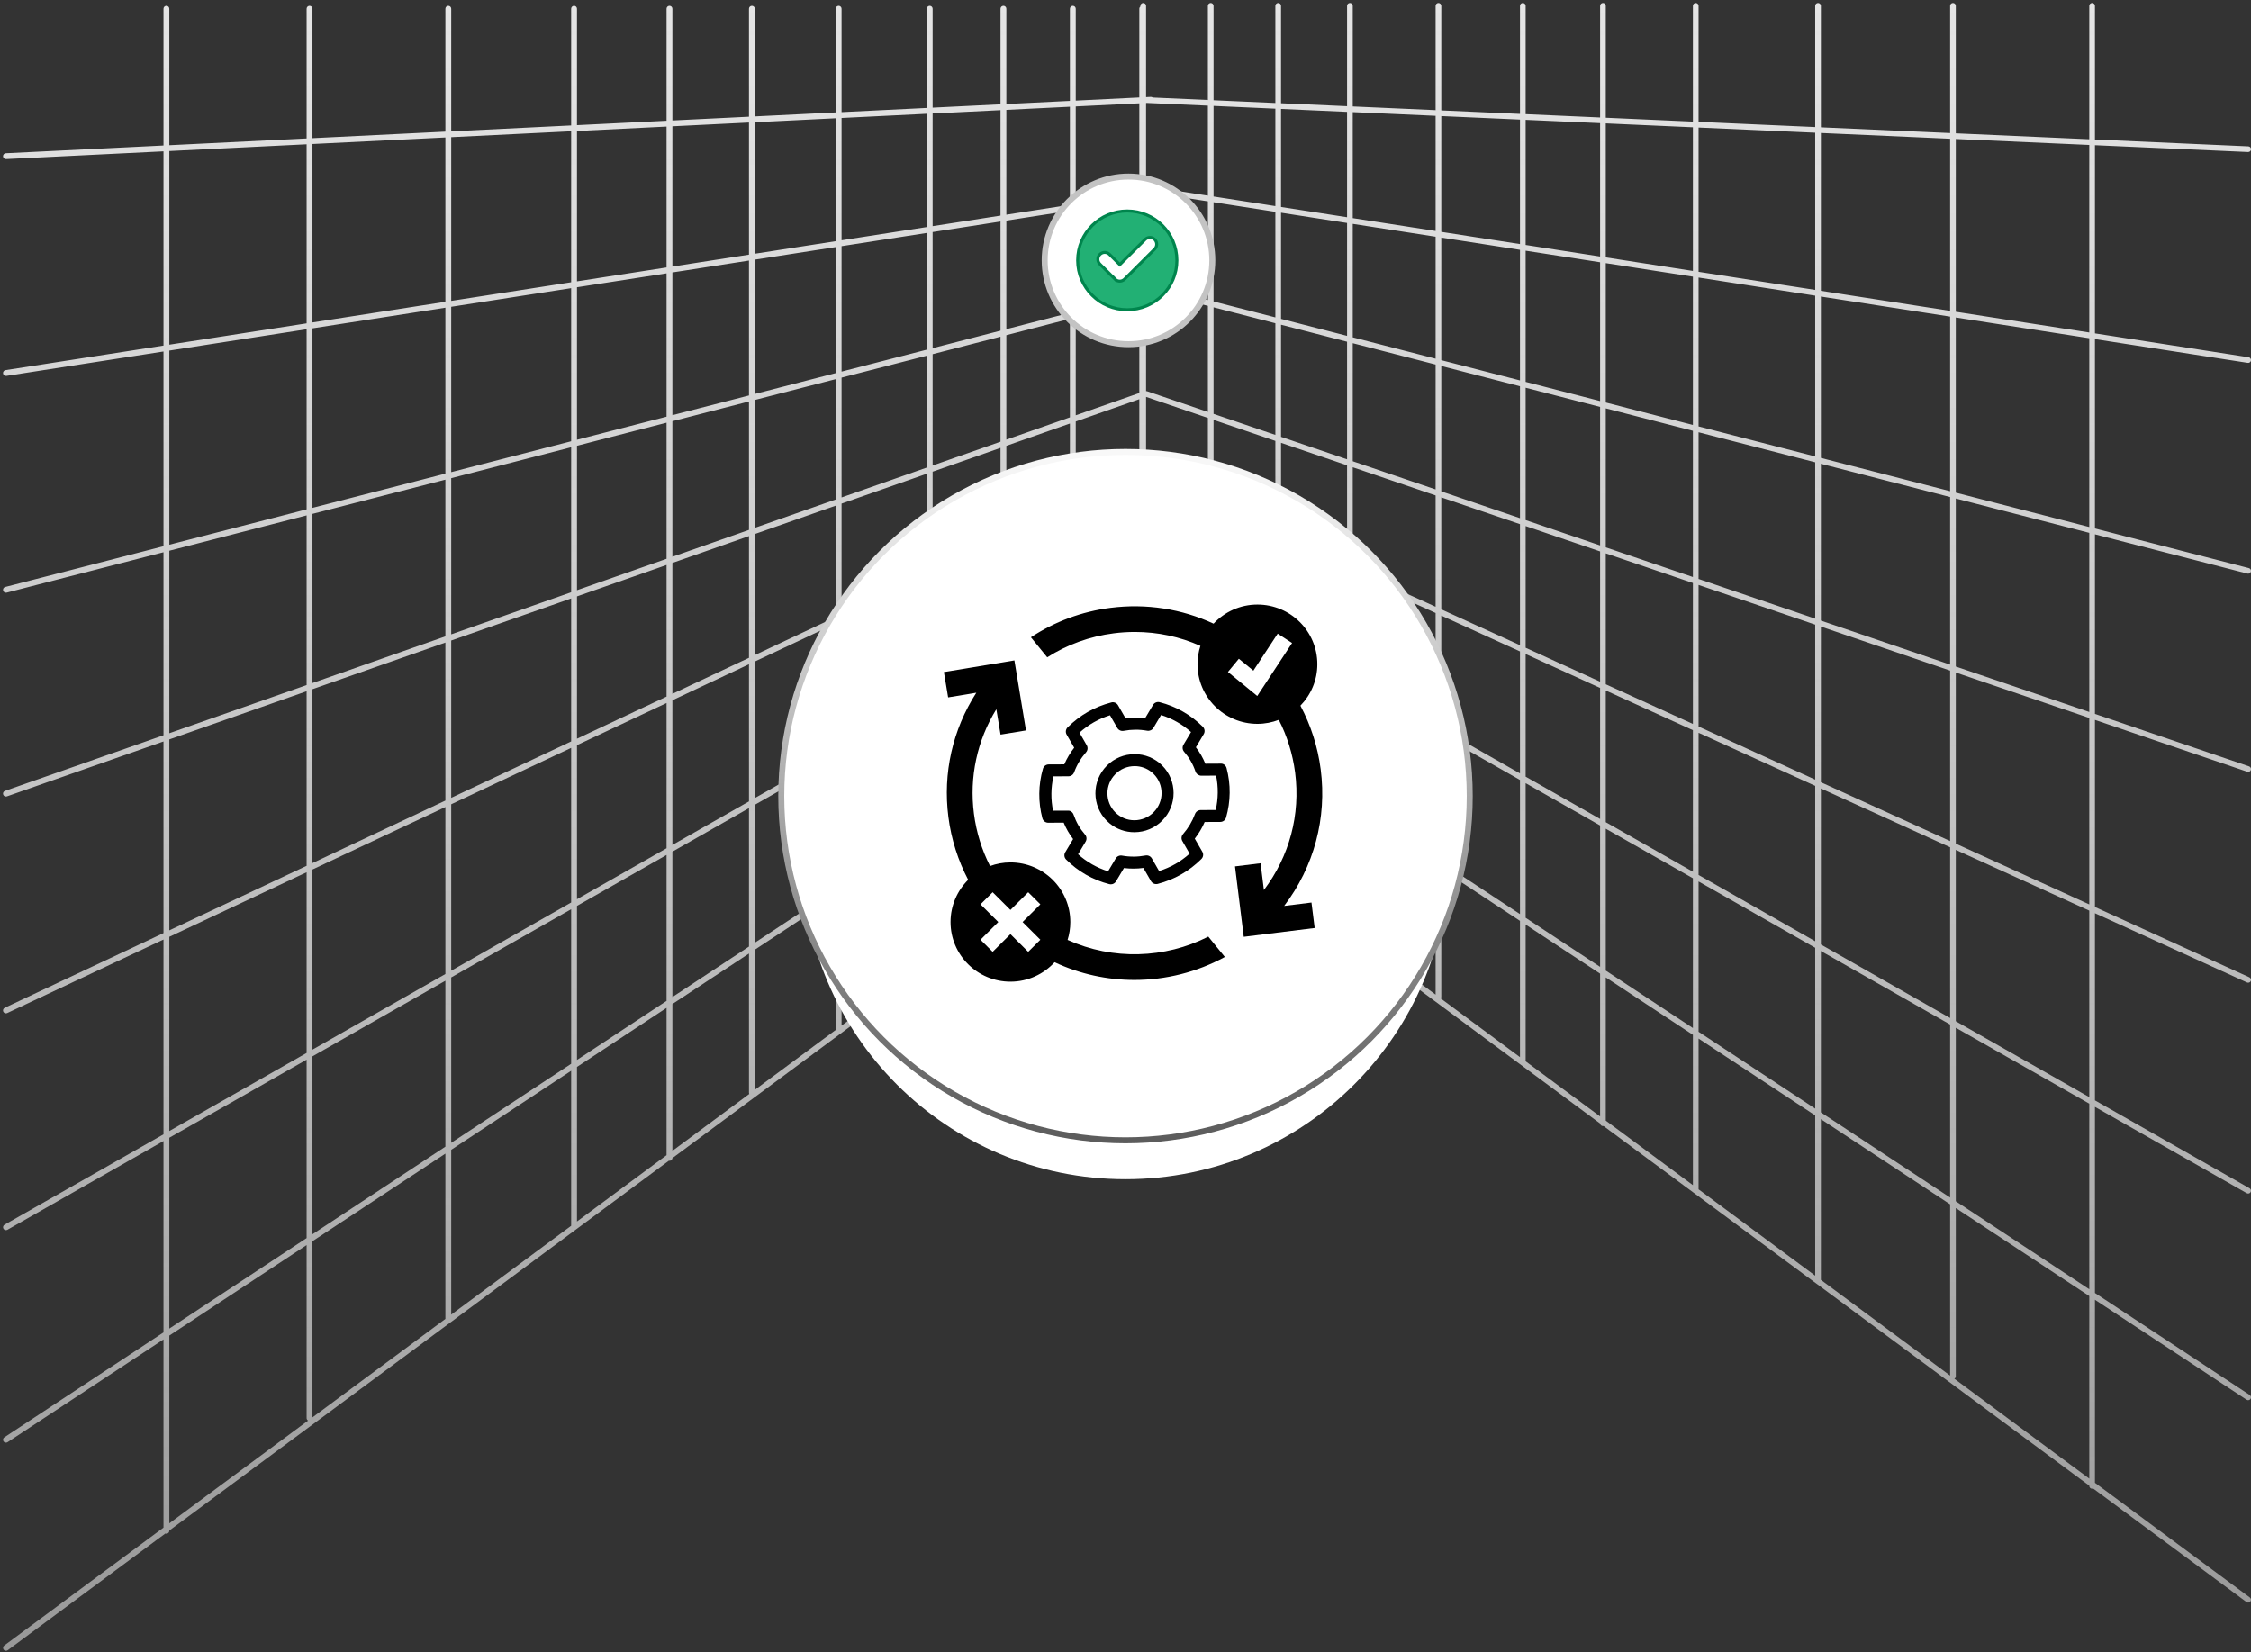
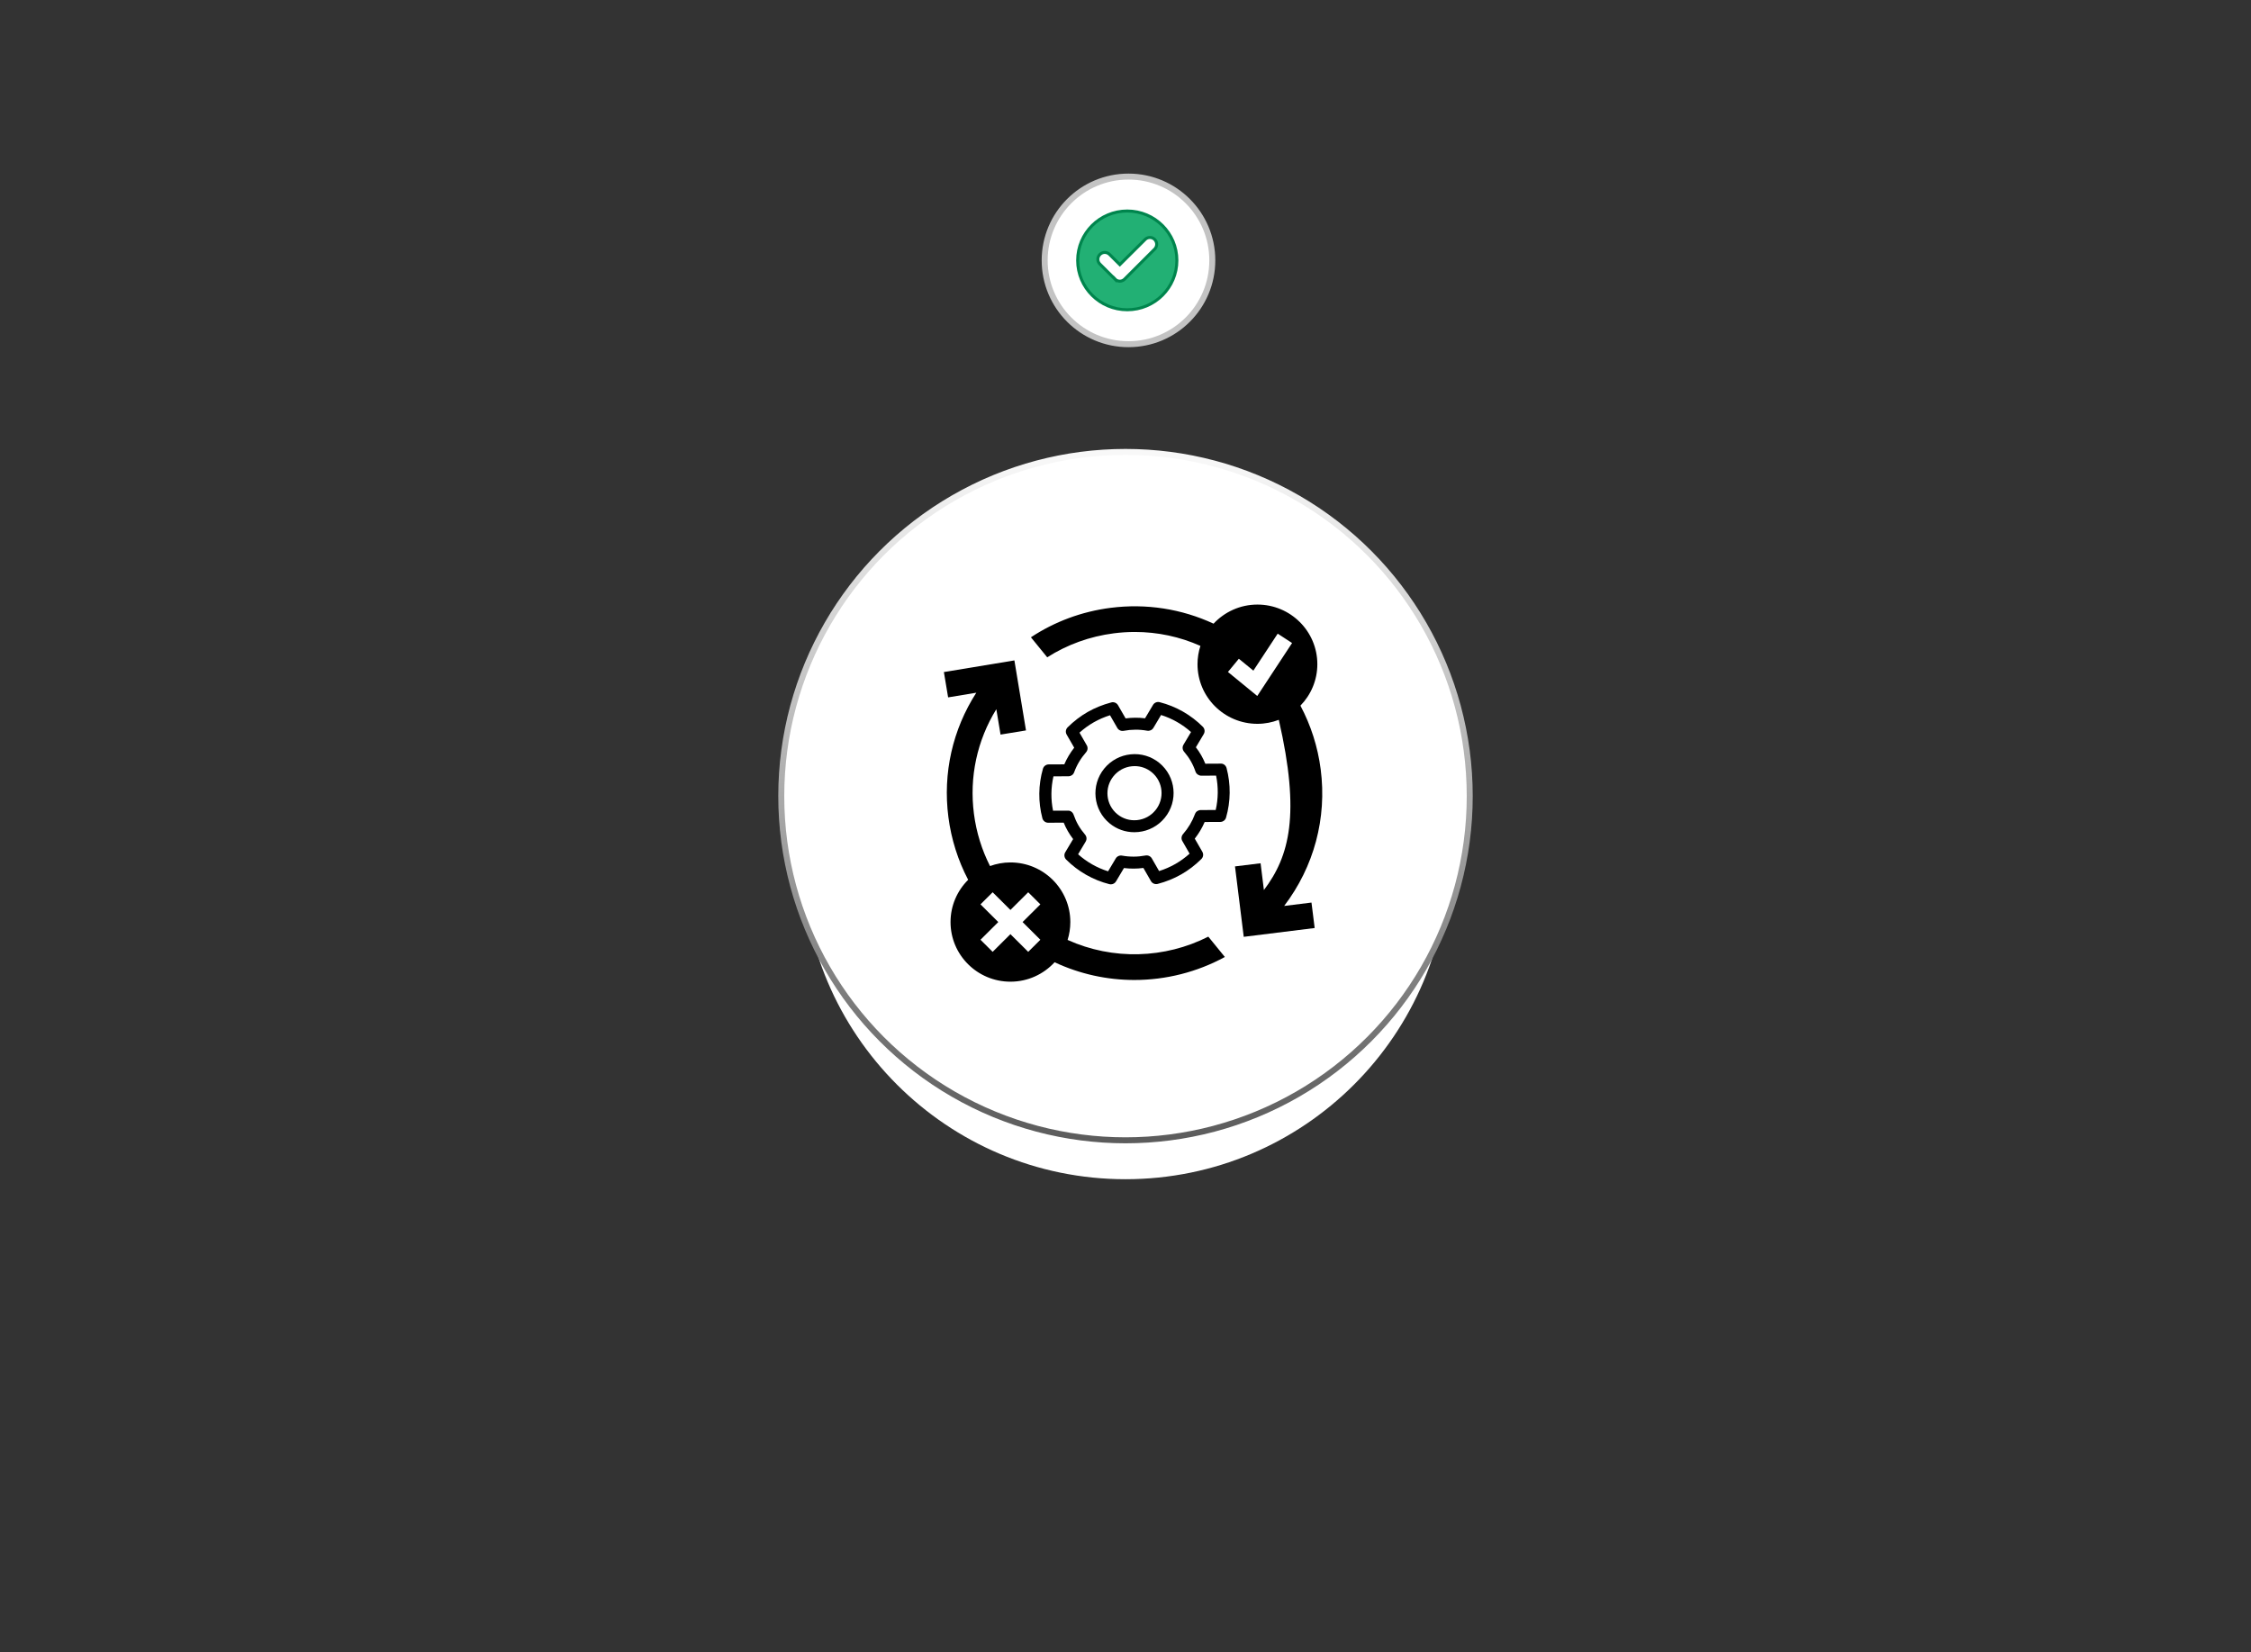
<svg xmlns="http://www.w3.org/2000/svg" width="376" height="276" viewBox="0 0 376 276" fill="none">
  <rect x="0" y="0" width="376" height="276" fill="#333333" stroke="none" />
-   <path fill-rule="evenodd" clip-rule="evenodd" d="M349.46 0.5C349.722 0.5 349.934 0.712 349.934 0.974V23.309L375.556 24.452C375.817 24.465 376.018 24.687 376.005 24.949C375.993 25.21 375.77 25.411 375.509 25.398L349.934 24.258V55.694L375.602 59.68C375.86 59.72 376.037 59.962 375.997 60.221C375.957 60.48 375.715 60.657 375.456 60.617L349.934 56.653V88.289L375.647 94.912C375.901 94.977 376.053 95.236 375.988 95.489C375.923 95.742 375.664 95.895 375.411 95.829L349.934 89.267V119.263L375.69 128.032C375.937 128.119 376.066 128.39 375.979 128.636C375.892 128.883 375.622 129.013 375.375 128.926L349.934 120.264V151.524L375.727 163.27C375.966 163.378 376.072 163.658 375.964 163.897C375.857 164.135 375.576 164.241 375.338 164.134L349.934 152.565V183.825L375.761 198.512C375.988 198.642 376.068 198.931 375.938 199.159C375.809 199.386 375.52 199.466 375.292 199.336L349.934 184.915V216.006L375.79 233.047C376.008 233.191 376.069 233.485 375.925 233.704C375.781 233.922 375.487 233.982 375.268 233.838L349.934 217.141V247.717L375.808 266.876C376.019 267.031 376.063 267.328 375.907 267.538C375.751 267.749 375.455 267.793 375.244 267.637L349.637 248.676C349.582 248.698 349.523 248.71 349.46 248.71C349.199 248.71 348.987 248.498 348.987 248.236V248.194L267.85 188.116C267.842 188.118 267.833 188.12 267.824 188.121C267.813 188.123 267.803 188.124 267.792 188.125C267.778 188.126 267.764 188.127 267.749 188.127C267.501 188.127 267.297 187.935 267.277 187.692L191.283 131.422V134.757C191.283 134.844 191.26 134.926 191.22 134.997C191.196 135.04 191.164 135.08 191.126 135.115C191.111 135.129 191.096 135.142 191.079 135.154L112.313 193.477C112.292 193.727 112.083 193.923 111.827 193.923C111.792 193.923 111.758 193.92 111.724 193.912L28.283 255.697V255.737C28.283 256.007 28.065 256.225 27.796 256.225C27.733 256.225 27.672 256.213 27.617 256.191L1.284 275.689C1.068 275.849 0.763 275.803 0.603 275.587C0.443 275.371 0.488 275.066 0.704 274.906L27.309 255.206V223.762L1.259 240.931C1.034 241.079 0.732 241.017 0.584 240.793C0.436 240.568 0.498 240.266 0.722 240.118L27.309 222.595V190.622L1.235 205.45C1.001 205.583 0.704 205.502 0.571 205.268C0.438 205.034 0.519 204.736 0.753 204.603L27.309 189.501V156.964L1.188 169.249C0.942 169.359 0.654 169.25 0.543 169.005C0.433 168.76 0.542 168.471 0.787 168.36L27.309 155.888V123.866L1.149 133.043C0.895 133.132 0.617 132.999 0.528 132.745C0.438 132.491 0.572 132.213 0.825 132.124L27.309 122.833V92.259L1.112 99.007C0.851 99.074 0.586 98.917 0.519 98.657C0.452 98.396 0.608 98.13 0.869 98.063L27.309 91.253V58.719L1.065 62.795C0.799 62.836 0.55 62.654 0.509 62.388C0.468 62.122 0.65 61.873 0.916 61.832L27.309 57.733V25.284L1.015 26.578C0.746 26.591 0.517 26.384 0.504 26.116C0.491 25.847 0.698 25.618 0.967 25.605L27.309 24.308V1.461C27.309 1.192 27.527 0.974 27.796 0.974C28.065 0.974 28.283 1.192 28.283 1.461V24.26L51.215 23.131V1.461C51.215 1.192 51.433 0.974 51.702 0.974C51.971 0.974 52.19 1.192 52.19 1.461V23.083L74.395 21.989V1.461C74.395 1.192 74.613 0.974 74.882 0.974C75.151 0.974 75.369 1.192 75.369 1.461V21.941L95.403 20.955V1.461C95.403 1.192 95.621 0.974 95.89 0.974C96.159 0.974 96.377 1.192 96.377 1.461V20.907L111.34 20.17V1.461C111.34 1.192 111.558 0.974 111.827 0.974C112.096 0.974 112.315 1.192 112.315 1.461V20.122L125.106 19.492V1.461C125.106 1.192 125.324 0.974 125.593 0.974C125.862 0.974 126.081 1.192 126.081 1.461V19.444L139.598 18.778V1.461C139.598 1.192 139.816 0.974 140.085 0.974C140.354 0.974 140.572 1.192 140.572 1.461V18.73L154.809 18.029V1.461C154.809 1.192 155.027 0.974 155.296 0.974C155.565 0.974 155.783 1.192 155.783 1.461V17.981L167.121 17.423V1.461C167.121 1.192 167.34 0.974 167.609 0.974C167.878 0.974 168.096 1.192 168.096 1.461V17.375L178.715 16.852V1.461C178.715 1.192 178.933 0.974 179.202 0.974C179.471 0.974 179.69 1.192 179.69 1.461V16.804L190.309 16.281V1.461C190.309 1.309 190.378 1.174 190.487 1.085V0.974C190.487 0.712 190.699 0.5 190.96 0.5C191.222 0.5 191.434 0.712 191.434 0.974V16.226L192.217 16.187C192.339 16.181 192.452 16.22 192.541 16.289L201.76 16.701V0.974C201.76 0.712 201.972 0.5 202.234 0.5C202.495 0.5 202.708 0.712 202.708 0.974V16.743L213.033 17.203V0.974C213.033 0.712 213.246 0.5 213.507 0.5C213.769 0.5 213.981 0.712 213.981 0.974V17.246L225.01 17.738V0.974C225.01 0.712 225.222 0.5 225.484 0.5C225.745 0.5 225.958 0.712 225.958 0.974V17.78L239.799 18.397V0.974C239.799 0.712 240.011 0.5 240.273 0.5C240.535 0.5 240.747 0.712 240.747 0.974V18.439L253.893 19.026V0.974C253.893 0.712 254.105 0.5 254.367 0.5C254.628 0.5 254.84 0.712 254.84 0.974V19.068L267.276 19.623V0.974C267.276 0.712 267.488 0.5 267.749 0.5C268.011 0.5 268.223 0.712 268.223 0.974V19.665L282.776 20.314V0.974C282.776 0.712 282.988 0.5 283.249 0.5C283.511 0.5 283.723 0.712 283.723 0.974V20.356L303.205 21.225V0.974C303.205 0.712 303.417 0.5 303.679 0.5C303.941 0.5 304.153 0.712 304.153 0.974V21.267L325.744 22.23V0.974C325.744 0.712 325.956 0.5 326.218 0.5C326.48 0.5 326.692 0.712 326.692 0.974V22.273L348.987 23.267V0.974C348.987 0.712 349.199 0.5 349.46 0.5ZM191.434 17.202L191.574 17.195L201.76 17.649V32.682L191.434 31.078V17.202ZM191.434 49.985L192.363 49.745C192.623 49.678 192.78 49.413 192.713 49.152C192.646 48.892 192.38 48.735 192.12 48.802L191.434 48.978V48.442L201.76 51.101V68.817L191.61 65.361C191.552 65.341 191.492 65.332 191.434 65.334V49.985ZM191.434 115.588L192.509 114.88C192.734 114.732 192.796 114.429 192.648 114.205C192.5 113.98 192.198 113.918 191.973 114.066L191.434 114.421V112.675L201.76 119.481V138L191.434 130.354V115.588ZM191.434 33.23L192.316 33.093C192.582 33.052 192.764 32.803 192.723 32.537C192.701 32.395 192.62 32.277 192.509 32.204L201.76 33.641V50.123L191.434 47.463V33.23ZM192.099 32.141L191.434 32.244V32.037L192.099 32.141ZM190.309 30.904V17.257L179.69 17.78V34.068L190.309 32.419V31.863L189.481 31.734C189.223 31.694 189.046 31.452 189.086 31.193C189.126 30.935 189.368 30.758 189.627 30.798L190.309 30.904ZM190.309 47.173V33.405L179.69 35.054V52.004L190.309 49.268V48.152L189.436 47.927C189.183 47.862 189.03 47.603 189.095 47.35C189.161 47.096 189.419 46.944 189.672 47.009L190.309 47.173ZM190.309 110.798V97.924L179.69 103.963V122.162L190.309 115.163V111.933L189.293 111.264C189.075 111.12 189.015 110.826 189.159 110.608C189.303 110.389 189.596 110.329 189.815 110.473L190.309 110.798ZM201.76 118.346L191.434 111.54V94.776L201.76 100.648V118.346ZM201.76 99.558L191.434 93.686V80.385L201.76 85.087V99.558ZM191.647 79.44C191.578 79.409 191.505 79.396 191.434 79.399V66.302L201.76 69.818V84.046L191.647 79.44ZM202.708 17.691V32.829L213.033 34.433V18.152L202.708 17.691ZM202.708 33.788V50.367L213.033 53.026V35.392L202.708 33.788ZM202.708 51.345V69.139L213.033 72.655V54.005L202.708 51.345ZM202.708 70.14V84.477L213.033 89.18V73.656L202.708 70.14ZM202.708 85.519V100.097L213.033 105.969V90.221L202.708 85.519ZM202.708 101.187V118.97L213.033 125.776V107.059L202.708 101.187ZM202.708 120.105V138.342C202.708 138.45 202.671 138.55 202.61 138.63L225.01 155.216V134.804L213.981 127.535V146.091C213.981 146.352 213.769 146.564 213.507 146.564C213.246 146.564 213.033 146.352 213.033 146.091V126.911L202.708 120.105ZM225.01 133.67L213.981 126.4V107.598L225.01 113.87V133.67ZM225.01 112.78L213.981 106.508V90.652L225.01 95.675V112.78ZM225.01 94.634L213.981 89.611V73.978L225.01 77.733V94.634ZM225.01 76.732L213.981 72.977V54.249L225.01 57.09V76.732ZM225.01 56.111L213.981 53.27V35.539L225.01 37.252V56.111ZM225.01 36.293L213.981 34.58V18.194L225.01 18.686V36.293ZM225.958 18.728V36.44L239.799 38.59V19.346L225.958 18.728ZM225.958 37.399V56.355L239.799 59.921V39.548L225.958 37.399ZM225.958 57.334V77.055L239.799 81.767V60.899L225.958 57.334ZM225.958 78.056V95.065L239.799 101.369V82.768L225.958 78.056ZM225.958 96.106V113.319L239.799 121.191V102.41L225.958 96.106ZM225.958 114.409V134.294L239.799 143.417V122.281L225.958 114.409ZM225.958 135.429V155.917L239.799 166.166V144.552L225.958 135.429ZM253.893 176.602L240.655 166.8C240.713 166.722 240.747 166.625 240.747 166.52V145.176L253.893 153.841V176.602ZM253.893 152.706L240.747 144.041V122.82L253.893 130.296V152.706ZM253.893 129.206L240.747 121.73V102.841L253.893 108.828V129.206ZM253.893 107.787L240.747 101.8V83.091L253.893 87.567V107.787ZM253.893 86.566L240.747 82.09V61.143L253.893 64.529V86.566ZM253.893 63.551L240.747 60.165V39.696L253.893 41.737V63.551ZM253.893 40.778L240.747 38.737V19.388L253.893 19.974V40.778ZM254.84 20.017V40.925L267.276 42.857V20.571L254.84 20.017ZM254.84 41.885V63.795L267.276 66.998V43.816L254.84 41.885ZM254.84 64.773V86.888L267.276 91.122V67.977L254.84 64.773ZM254.84 87.889V108.218L267.276 113.881V92.123L254.84 87.889ZM254.84 109.26V129.745L267.276 136.817V114.923L254.84 109.26ZM254.84 130.835V153.331L267.276 161.526V137.907L254.84 130.835ZM254.84 154.465V177.086C254.84 177.153 254.826 177.217 254.801 177.275L267.276 186.512V162.661L254.84 154.465ZM282.776 197.989L268.223 187.213V163.286L282.776 172.877V197.989ZM282.776 171.742L268.223 162.151V138.446L282.776 146.722V171.742ZM282.776 145.632L268.223 137.356V115.354L282.776 121.981V145.632ZM282.776 120.94L268.223 114.313V92.445L282.776 97.4V120.94ZM282.776 96.399L268.223 91.444V68.221L282.776 71.969V96.399ZM282.776 70.99L268.223 67.242V43.963L282.776 46.223V70.99ZM282.776 45.264L268.223 43.004V20.613L282.776 21.262V45.264ZM283.723 21.305V45.411L303.205 48.437V22.174L283.723 21.305ZM283.723 46.37V71.234L303.205 76.252V49.396L283.723 46.37ZM283.723 72.213V96.722L303.205 103.354V77.231L283.723 72.213ZM283.723 97.722V121.372L303.205 130.244V104.355L283.723 97.722ZM283.723 122.413V146.171L303.205 157.25V131.285L283.723 122.413ZM283.723 147.261V172.367L303.205 185.207V158.34L283.723 147.261ZM283.723 173.502V198.69L303.205 213.116V186.342L283.723 173.502ZM325.744 229.805L304.144 213.811C304.146 213.799 304.148 213.787 304.15 213.775C304.152 213.756 304.153 213.737 304.153 213.718V186.967L325.744 201.198V229.805ZM325.744 200.063L304.153 185.832V158.879L325.744 171.158V200.063ZM325.744 170.068L304.153 157.789V131.717L325.744 141.549V170.068ZM325.744 140.508L304.153 130.675V104.678L325.744 112.029V140.508ZM325.744 111.028L304.153 103.677V77.475L325.744 83.037V111.028ZM325.744 82.058L304.153 76.497V49.543L325.744 52.896V82.058ZM325.744 51.937L304.153 48.584V22.216L325.744 23.179V51.937ZM326.692 23.221V52.084L348.987 55.547V24.216L326.692 23.221ZM326.692 53.043V82.302L348.987 88.045V56.506L326.692 53.043ZM326.692 83.281V111.35L348.987 118.941V89.023L326.692 83.281ZM326.692 112.351V140.94L348.987 151.092V119.942L326.692 112.351ZM326.692 141.981V170.607L348.987 183.286V152.134L326.692 141.981ZM326.692 171.697V200.687L348.987 215.381V184.376L326.692 171.697ZM326.692 201.822V229.92C326.692 230.096 326.596 230.249 326.454 230.331L348.987 247.015V216.516L326.692 201.822ZM190.309 65.672V50.275L179.69 53.01V69.379L190.181 65.699C190.223 65.684 190.266 65.675 190.309 65.672ZM190.309 79.268V66.687L179.69 70.412V84.226L190.143 79.31C190.197 79.285 190.253 79.272 190.309 79.268ZM190.309 96.803V80.308L179.69 85.302V102.842L190.309 96.803ZM190.309 134.511V116.33L179.69 123.329V142.374L190.309 134.511ZM178.815 143.022L155.783 160.076V139.086L167.121 131.613V150.694C167.121 150.964 167.34 151.182 167.609 151.182C167.878 151.182 168.096 150.964 168.096 150.694V130.971L178.715 123.971V142.726C178.715 142.837 178.753 142.94 178.815 143.022ZM178.715 122.804L168.096 129.803V110.556L178.715 104.517V122.804ZM178.715 103.396L168.096 109.435V90.755L178.715 85.761V103.396ZM178.715 84.684L168.096 89.678V74.479L178.715 70.754V84.684ZM178.715 69.721L168.096 73.446V55.996L178.715 53.261V69.721ZM178.715 52.255L168.096 54.99V36.855L178.715 35.205V52.255ZM178.715 34.219L168.096 35.868V18.351L178.715 17.828V34.219ZM167.121 36.02V18.399L155.783 18.957V37.781L167.121 36.02ZM167.121 55.241V37.006L155.783 38.767V58.161L167.121 55.241ZM167.121 73.788V56.247L155.783 59.167V77.765L167.121 73.788ZM167.121 90.136V74.821L155.783 78.798V95.468L167.121 90.136ZM167.121 109.989V91.213L155.783 96.545V116.437L167.121 109.989ZM167.121 130.446V111.11L155.783 117.558V137.918L167.121 130.446ZM154.809 160.798L140.572 171.339V149.111L154.809 139.728V160.798ZM154.809 138.561L140.572 147.944V126.209L154.809 118.113V138.561ZM154.809 116.992L140.572 125.088V103.699L154.809 97.003V116.992ZM154.809 95.927L140.572 102.622V84.134L154.809 79.14V95.927ZM154.809 78.107L140.572 83.101V63.085L154.809 59.419V78.107ZM154.809 58.412L140.572 62.079V41.129L154.809 38.918V58.412ZM154.809 37.932L140.572 40.143V19.706L154.809 19.005V37.932ZM139.598 40.294V19.754L126.081 20.42V42.393L139.598 40.294ZM139.598 62.33V41.28L126.081 43.38V65.812L139.598 62.33ZM139.598 83.443V63.337L126.081 66.818V88.185L139.598 83.443ZM139.598 103.08V84.476L126.081 89.218V109.437L139.598 103.08ZM139.598 125.642V104.157L126.081 110.514V133.329L139.598 125.642ZM139.598 148.586V126.763L126.081 134.45V157.495L139.598 148.586ZM139.598 171.703V149.753L126.081 158.662V182.07L139.692 171.991C139.633 171.91 139.598 171.811 139.598 171.703ZM125.106 20.468V42.545L112.315 44.531V21.098L125.106 20.468ZM125.106 43.531V66.063L112.315 69.358V45.517L125.106 43.531ZM125.106 67.069V88.527L112.315 93.014V70.364L125.106 67.069ZM125.106 89.559V109.895L112.315 115.911V94.047L125.106 89.559ZM125.106 110.972V133.884L112.315 141.158V116.988L125.106 110.972ZM125.106 135.005V158.138L112.315 166.568V142.279L125.106 135.005ZM125.106 159.305V182.57C125.106 182.638 125.12 182.703 125.146 182.762L112.315 192.263V167.735L125.106 159.305ZM96.377 204.064L111.34 192.984V168.378L96.377 178.24V204.064ZM96.377 177.073L111.34 167.211V142.833L96.377 151.343V177.073ZM96.377 150.222L111.34 141.712V117.446L96.377 124.483V150.222ZM96.377 123.406L111.34 116.369V94.388L96.377 99.637V123.406ZM96.377 98.605L111.34 93.356V70.615L96.377 74.469V98.605ZM96.377 73.463L111.34 69.609V45.669L96.377 47.993V73.463ZM96.377 47.006L111.34 44.683V21.146L96.377 21.882V47.006ZM95.403 21.93V47.158L75.369 50.269V22.917L95.403 21.93ZM95.403 48.144V73.714L75.369 78.874V51.255L95.403 48.144ZM95.403 74.72V98.947L75.369 105.974V79.88L95.403 74.72ZM95.403 99.979V123.864L75.369 133.286V107.007L95.403 99.979ZM95.403 124.941V150.776L75.369 162.169V134.362L95.403 124.941ZM95.403 151.897V177.715L75.369 190.919V163.29L95.403 151.897ZM95.403 178.882V204.785L75.369 219.619V192.086L95.403 178.882ZM52.19 236.783L74.404 220.334C74.4 220.317 74.398 220.299 74.397 220.28C74.395 220.267 74.395 220.254 74.395 220.24V192.728L52.19 207.363V236.783ZM52.19 206.196L74.395 191.561V163.844L52.19 176.472V206.196ZM52.19 175.351L74.395 162.723V134.821L52.19 145.263V175.351ZM52.19 144.187L74.395 133.744V107.349L52.19 115.138V144.187ZM52.19 114.105L74.395 106.316V80.131L52.19 85.851V114.105ZM52.19 84.844L74.395 79.125V51.407L52.19 54.855V84.844ZM52.19 53.869L74.395 50.42V22.965L52.19 24.058V53.869ZM51.215 24.106V54.02L28.283 57.582V25.235L51.215 24.106ZM51.215 55.006V85.095L28.283 91.002V58.568L51.215 55.006ZM51.215 86.102V114.447L28.283 122.492V92.008L51.215 86.102ZM51.215 115.48V144.645L28.283 155.429V123.524L51.215 115.48ZM51.215 145.722V175.905L28.283 188.947V156.506L51.215 145.722ZM51.215 177.027V206.838L28.283 221.953V190.068L51.215 177.027ZM51.215 208.006V236.902C51.215 237.082 51.313 237.24 51.459 237.324L28.283 254.484V223.12L51.215 208.006Z" fill="url(#paint0_linear_476_4634)" />
  <circle cx="188" cy="143" r="54" fill="white" />
  <circle cx="188" cy="133" r="57.5" fill="white" stroke="url(#paint1_linear_476_4634)" />
  <circle cx="188.5" cy="43.5" r="14" fill="white" stroke="#C3C3C3" />
  <path d="M188.295 35.25C192.871 35.25 196.583 38.946 196.583 43.5C196.583 48.054 192.871 51.75 188.295 51.75C183.719 51.75 180.008 48.053 180.008 43.5C180.008 38.947 183.719 35.25 188.295 35.25ZM192.795 39.932C192.372 39.586 191.778 39.587 191.355 39.932L191.268 40.012L187.05 44.21L185.341 42.508C184.916 42.085 184.266 42.059 183.813 42.429L183.726 42.508C183.3 42.931 183.273 43.581 183.646 44.032L183.726 44.12L186.251 46.635V46.634C186.464 46.863 186.761 46.972 187.05 46.973C187.316 46.973 187.574 46.868 187.77 46.707L187.85 46.635V46.634L192.865 41.623C193.29 41.2 193.316 40.555 192.963 40.103L192.888 40.016L192.883 40.012L192.795 39.932Z" fill="#22B074" stroke="#00854D" stroke-width="0.5" />
  <path d="M203.915 127.572L201.335 127.586C201.13 127.086 200.897 126.609 200.639 126.159C200.381 125.712 200.087 125.271 199.756 124.841L201.071 122.633C201.304 122.239 201.242 121.743 200.92 121.419C198.932 119.425 196.439 118.004 193.708 117.306C193.273 117.195 192.821 117.382 192.594 117.767L191.265 120C190.191 119.866 189.106 119.872 188.018 120.014L186.753 117.817C186.529 117.424 186.064 117.228 185.626 117.348C184.216 117.72 182.892 118.253 181.695 118.937C180.5 119.618 179.367 120.484 178.333 121.508C178.01 121.826 177.943 122.323 178.167 122.714L179.432 124.911C178.756 125.774 178.204 126.704 177.777 127.692L175.17 127.703C174.724 127.706 174.331 127.999 174.208 128.429C173.431 131.126 173.4 133.985 174.118 136.701C174.233 137.139 174.634 137.446 175.091 137.446H175.097L177.677 137.432C177.881 137.935 178.111 138.407 178.372 138.856C178.63 139.306 178.922 139.741 179.252 140.174L177.935 142.382C177.702 142.776 177.764 143.273 178.086 143.597C180.074 145.59 182.57 147.011 185.301 147.709C185.382 147.728 185.467 147.74 185.551 147.74C185.898 147.74 186.232 147.558 186.414 147.248L187.743 145.015C188.817 145.149 189.905 145.143 190.988 145.001L192.252 147.198C192.477 147.589 192.939 147.781 193.38 147.667C194.779 147.301 196.103 146.765 197.308 146.078C198.514 145.392 199.647 144.526 200.673 143.507C200.996 143.189 201.063 142.692 200.836 142.301L199.571 140.104C200.241 139.247 200.794 138.317 201.226 137.323L203.833 137.312C204.279 137.309 204.672 137.016 204.795 136.589C205.572 133.895 205.603 131.034 204.882 128.314C204.764 127.873 204.375 127.549 203.906 127.569L203.915 127.572ZM203.059 135.319L200.55 135.33C200.129 135.333 199.756 135.593 199.61 135.984C199.156 137.215 198.48 138.348 197.608 139.348C197.328 139.669 197.28 140.132 197.493 140.501L198.707 142.614C197.959 143.284 197.157 143.862 196.318 144.342C195.477 144.822 194.569 145.216 193.612 145.52L192.398 143.407C192.185 143.036 191.759 142.843 191.341 142.921C190.029 143.167 188.708 143.172 187.415 142.938C187.006 142.865 186.585 143.052 186.372 143.412L185.091 145.562C183.237 144.979 181.529 144.007 180.082 142.715L181.347 140.593C181.566 140.224 181.527 139.758 181.249 139.434C180.803 138.912 180.436 138.396 180.125 137.86C179.816 137.324 179.555 136.746 179.328 136.095C179.188 135.69 178.804 135.397 178.375 135.425L175.899 135.436C175.512 133.541 175.534 131.581 175.966 129.696L178.479 129.685C178.899 129.682 179.275 129.42 179.418 129.026C179.861 127.806 180.537 126.676 181.417 125.668C181.698 125.347 181.745 124.883 181.532 124.512L180.315 122.396C181.07 121.72 181.869 121.14 182.704 120.665C183.54 120.188 184.449 119.794 185.413 119.49L186.63 121.606C186.843 121.977 187.269 122.173 187.69 122.092C189.002 121.843 190.323 121.838 191.616 122.072C192.031 122.147 192.446 121.958 192.662 121.597L193.94 119.448C195.791 120.031 197.499 121.003 198.946 122.295L197.681 124.417C197.462 124.786 197.502 125.252 197.782 125.579C198.219 126.087 198.598 126.614 198.904 127.15C199.218 127.695 199.476 128.27 199.697 128.912C199.837 129.317 200.247 129.582 200.653 129.588L203.132 129.574C203.522 131.472 203.5 133.429 203.068 135.313L203.059 135.319Z" fill="black" />
-   <path d="M214.5 151.35C219.491 144.789 221.662 136.693 220.604 128.519C220.116 124.742 218.956 121.154 217.22 117.885C218.964 116.093 220.044 113.653 220.044 110.961C220.044 105.459 215.563 101 210.036 101C207.139 101 204.537 102.234 202.709 104.191C197.387 101.72 191.467 100.782 185.5 101.547C180.668 102.167 176.148 103.862 172.203 106.466L174.926 109.811C178.246 107.695 182.023 106.318 186.05 105.802C187.225 105.651 188.397 105.576 189.56 105.576C193.357 105.576 197.076 106.371 200.513 107.904C200.202 108.867 200.028 109.895 200.028 110.961C200.028 116.461 204.506 120.922 210.034 120.922C211.296 120.922 212.496 120.68 213.609 120.255C215.003 122.977 215.928 125.948 216.335 129.066C217.243 136.09 215.39 143.042 211.119 148.689L210.564 144.217L206.29 144.742L207.751 156.507L219.599 155.035L219.066 150.781L214.504 151.347L214.5 151.35ZM210.008 116.268L205.112 112.259L206.934 110.051L209.36 112.036L213.423 105.858L215.826 107.424L210.011 116.268H210.008Z" fill="black" />
+   <path d="M214.5 151.35C219.491 144.789 221.662 136.693 220.604 128.519C220.116 124.742 218.956 121.154 217.22 117.885C218.964 116.093 220.044 113.653 220.044 110.961C220.044 105.459 215.563 101 210.036 101C207.139 101 204.537 102.234 202.709 104.191C197.387 101.72 191.467 100.782 185.5 101.547C180.668 102.167 176.148 103.862 172.203 106.466L174.926 109.811C178.246 107.695 182.023 106.318 186.05 105.802C187.225 105.651 188.397 105.576 189.56 105.576C193.357 105.576 197.076 106.371 200.513 107.904C200.202 108.867 200.028 109.895 200.028 110.961C200.028 116.461 204.506 120.922 210.034 120.922C211.296 120.922 212.496 120.68 213.609 120.255C217.243 136.09 215.39 143.042 211.119 148.689L210.564 144.217L206.29 144.742L207.751 156.507L219.599 155.035L219.066 150.781L214.504 151.347L214.5 151.35ZM210.008 116.268L205.112 112.259L206.934 110.051L209.36 112.036L213.423 105.858L215.826 107.424L210.011 116.268H210.008Z" fill="black" />
  <path d="M178.327 157.023C178.624 156.082 178.784 155.08 178.784 154.041C178.784 148.539 174.303 144.078 168.777 144.078C167.576 144.078 166.432 144.298 165.37 144.684C163.998 141.984 163.084 139.041 162.683 135.951C161.887 129.798 163.213 123.695 166.424 118.48L167.128 122.721L171.379 122.023L169.441 110.328L157.664 112.274L158.371 116.504L163.079 115.725C159.119 121.883 157.465 129.159 158.416 136.498C158.898 140.22 160.025 143.754 161.719 146.981C159.902 148.785 158.774 151.281 158.774 154.039C158.774 159.539 163.253 164 168.78 164C171.705 164 174.326 162.744 176.157 160.754C180.394 162.738 184.945 163.716 189.477 163.716C194.723 163.716 199.939 162.412 204.596 159.874L201.831 156.476C194.583 160.156 185.896 160.444 178.328 157.024L178.327 157.023ZM173.779 156.995L171.749 159.016L168.779 156.06L165.81 159.016L163.779 156.995L166.749 154.039L163.779 151.082L165.81 149.061L168.779 152.017L171.749 149.061L173.779 151.082L170.809 154.039L173.779 156.995Z" fill="black" />
  <path d="M193.648 127.45C192.302 126.353 190.611 125.844 188.875 126.018C187.131 126.193 185.561 127.037 184.448 128.396C182.171 131.185 182.583 135.3 185.367 137.57C186.539 138.525 187.975 139.03 189.47 139.03C189.691 139.03 189.913 139.019 190.137 138.997C191.878 138.821 193.449 137.978 194.556 136.624C196.839 133.837 196.432 129.719 193.645 127.45L193.648 127.45ZM192.997 135.361C192.229 136.302 191.141 136.886 189.932 137.009C188.735 137.131 187.566 136.78 186.638 136.023C184.708 134.449 184.425 131.595 186.004 129.661C186.775 128.717 187.866 128.131 189.074 128.011C189.229 127.997 189.383 127.988 189.534 127.988C190.569 127.988 191.562 128.34 192.372 129.002C194.301 130.576 194.582 133.43 192.997 135.364V135.361Z" fill="black" />
  <defs>
    <linearGradient id="paint0_linear_476_4634" x1="188.253" y1="0.5" x2="188.253" y2="275.784" gradientUnits="userSpaceOnUse">
      <stop stop-color="#E5E5E5" />
      <stop offset="1" stop-color="white" stop-opacity="0.5" />
    </linearGradient>
    <linearGradient id="paint1_linear_476_4634" x1="188" y1="191" x2="188" y2="76.5" gradientUnits="userSpaceOnUse">
      <stop stop-color="#5B5B5B" />
      <stop offset="1" stop-color="#F8F8F8" />
    </linearGradient>
  </defs>
</svg>